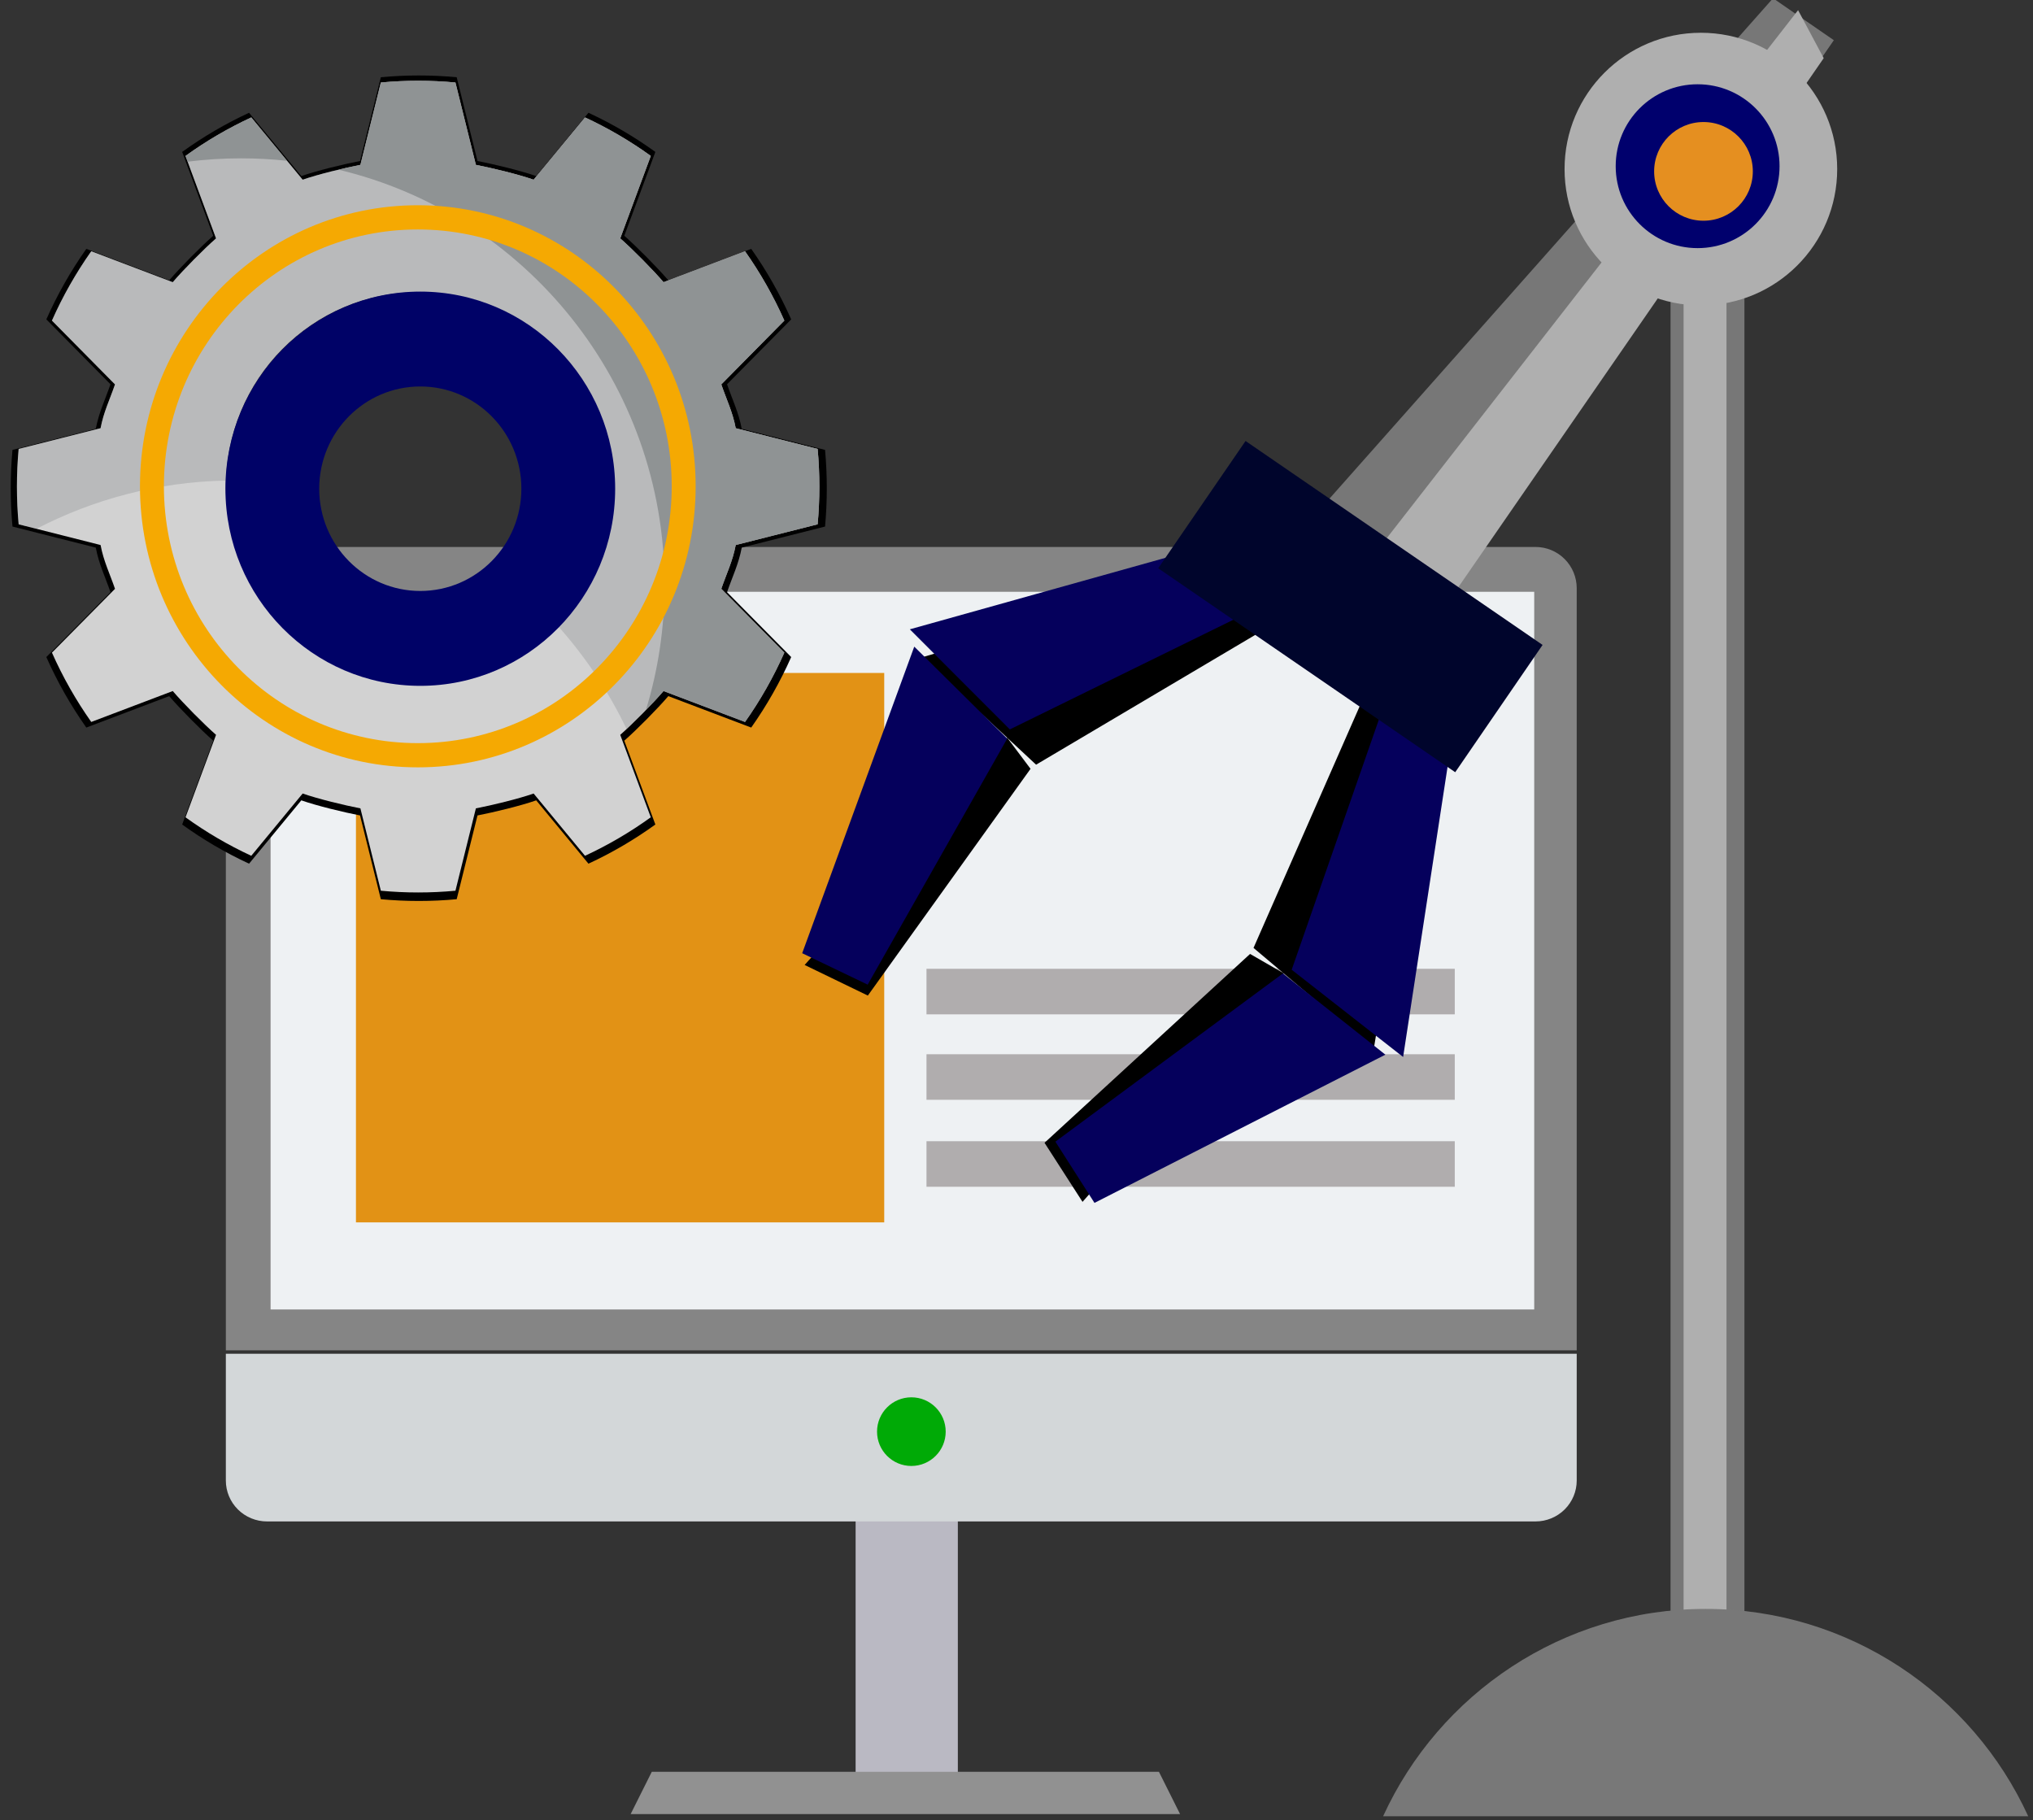
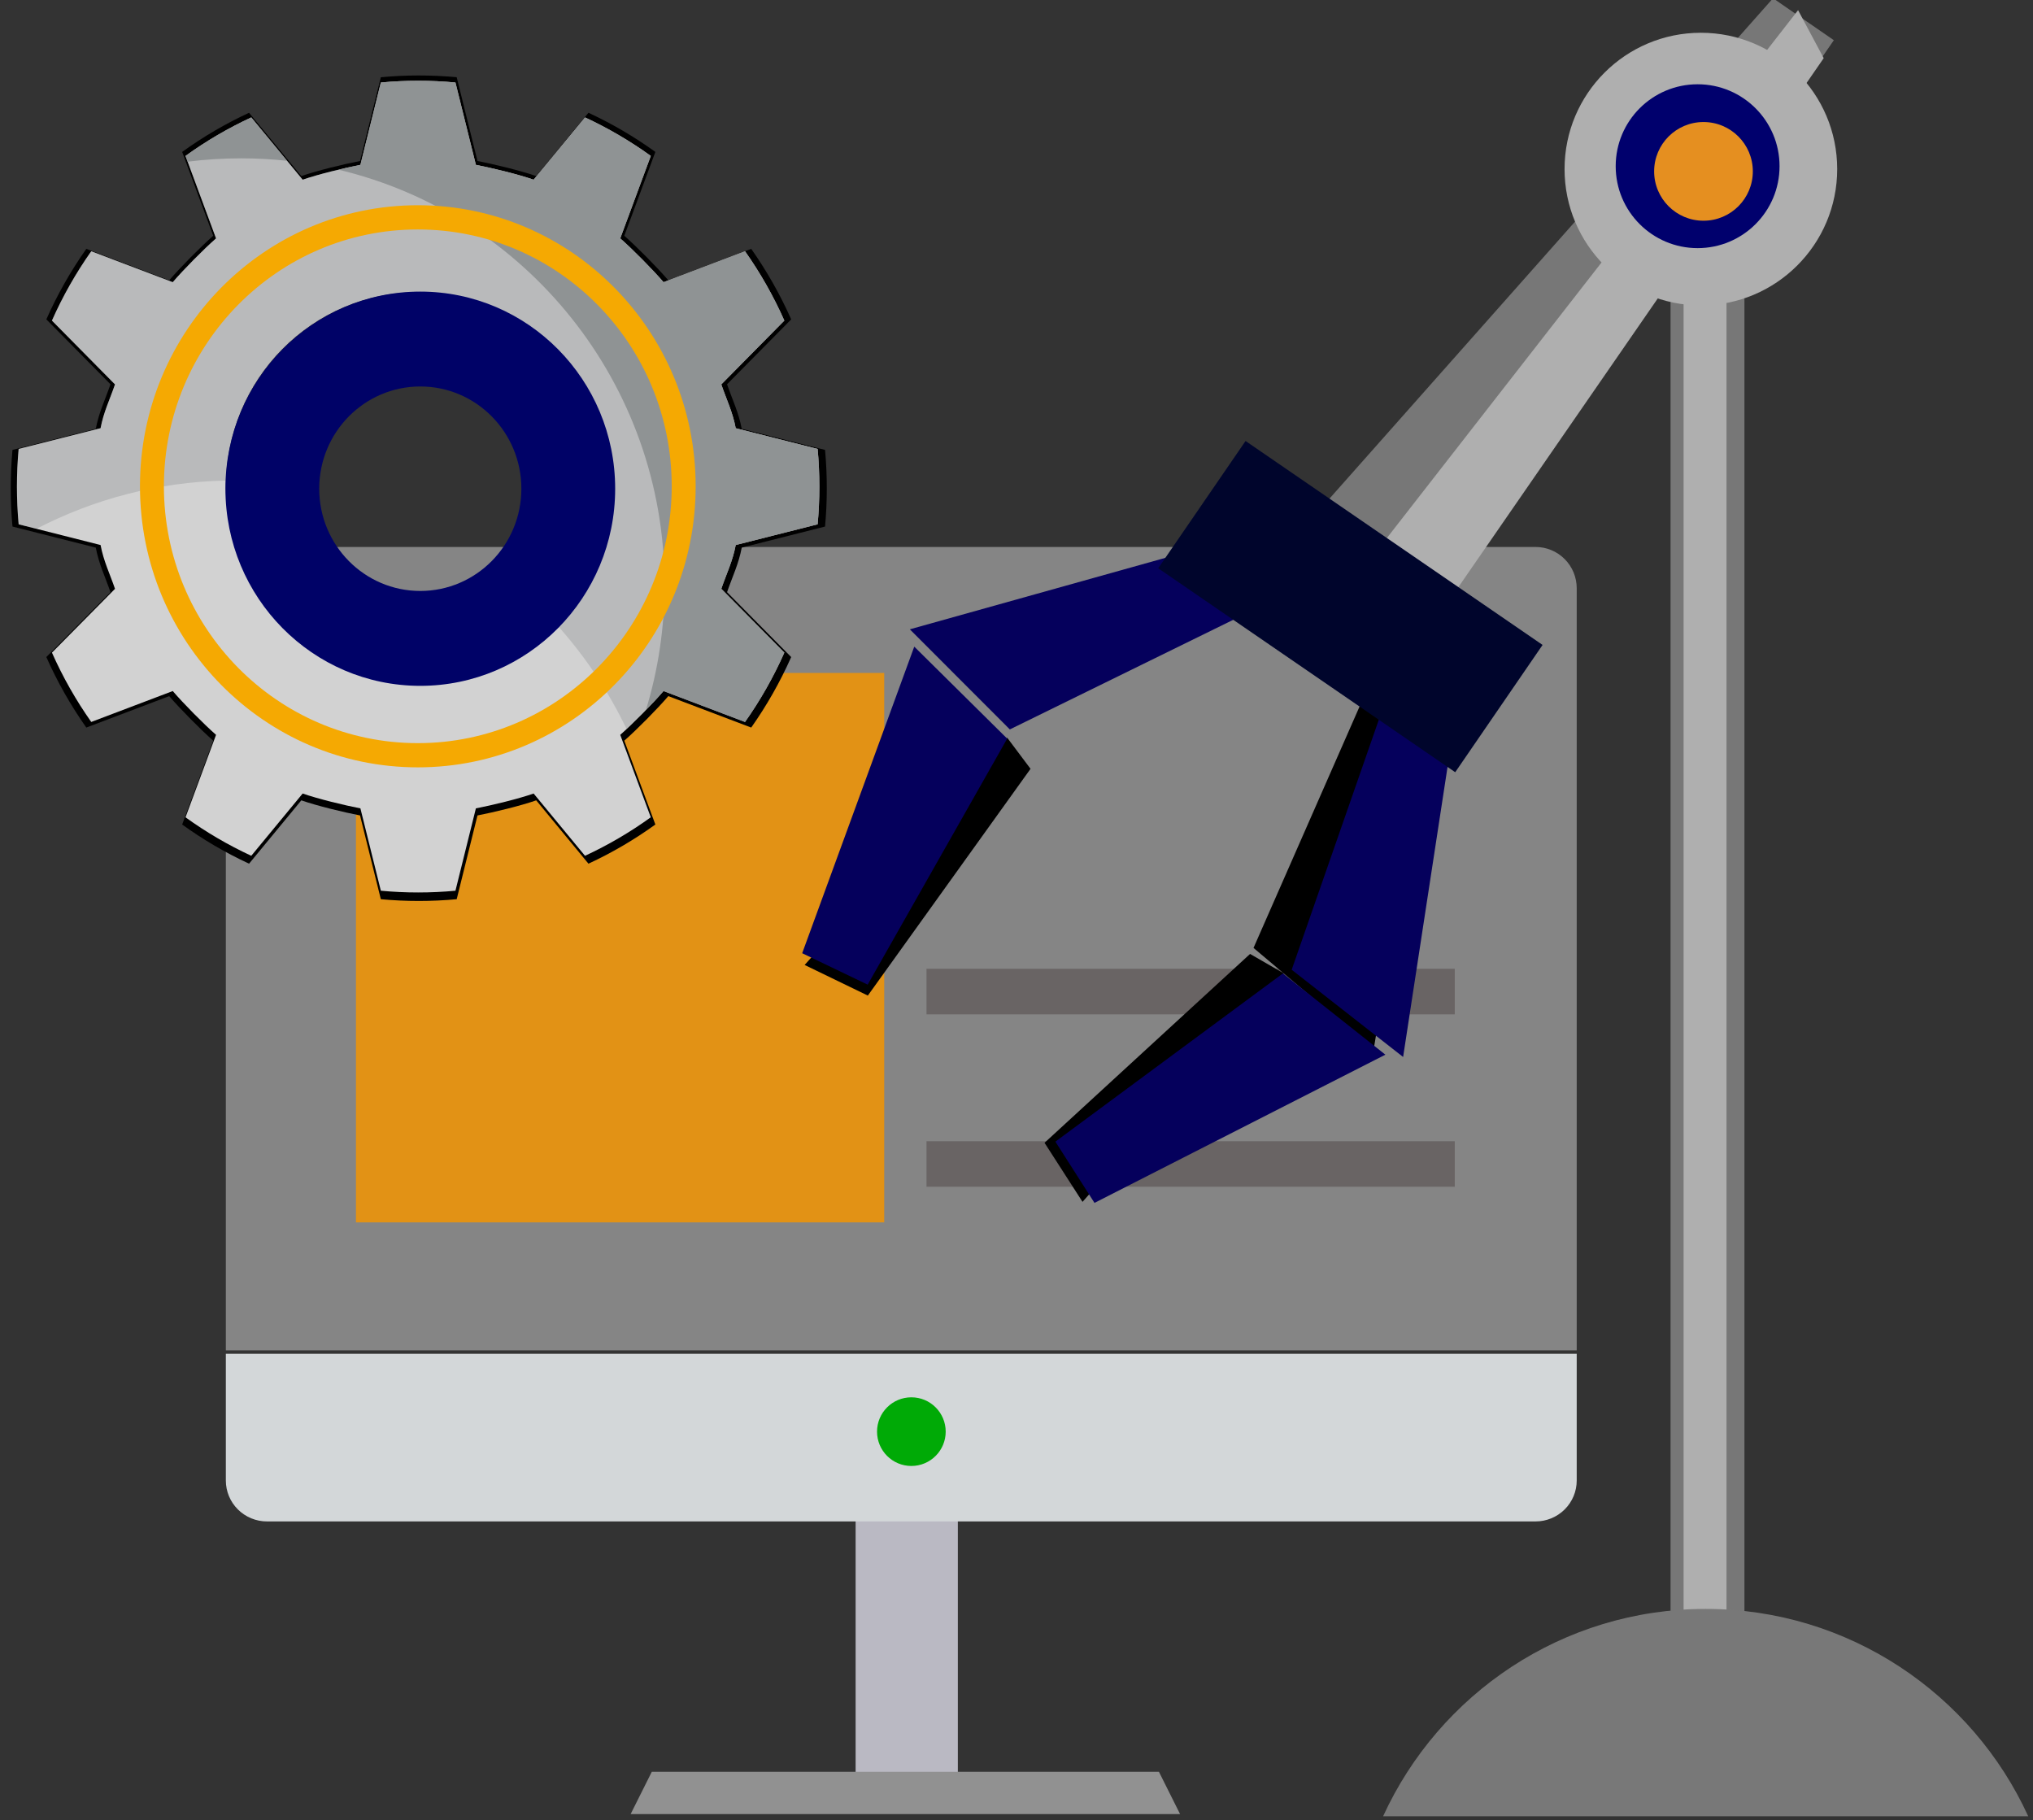
<svg xmlns="http://www.w3.org/2000/svg" xmlns:ns1="http://www.serif.com/" width="100%" height="100%" viewBox="0 0 401 359" version="1.1" xml:space="preserve" style="fill-rule:evenodd;clip-rule:evenodd;stroke-linejoin:round;stroke-miterlimit:2;">
  <rect x="0" y="0" width="401" height="359" fill="#333333" stroke="none" />
  <g id="_03" ns1:id="03" transform="matrix(0.521,0,0,0.521,45.202,107.725)">
    <g transform="matrix(8,0,0,8,-480,-600)">
      <g transform="matrix(0.393,0,0,0.297,-79.279,-15.25)">
        <path d="M516.667,310.571C516.667,308.828 516.144,307.157 515.214,305.925C514.285,304.692 513.024,304 511.709,304C487.626,304 383.04,304 358.958,304C357.643,304 356.382,304.692 355.452,305.925C354.522,307.157 354,308.828 354,310.571C354,336.723 354,432 354,432L516.667,432L516.667,310.571Z" style="fill:rgb(133,133,133);" />
      </g>
      <g transform="matrix(0.24,0,0,0.24,-250.242,-283.927)">
        <rect x="1416.2" y="1686.82" width="20.157" height="52.649" style="fill:rgb(186,185,195);" />
      </g>
      <g transform="matrix(0.393,0,0,-0.062,-79.279,140)">
        <path d="M516.667,335.212C516.667,326.934 516.144,318.995 515.214,313.142C514.285,307.288 513.024,304 511.709,304C487.626,304 383.04,304 358.958,304C357.643,304 356.382,307.288 355.452,313.142C354.522,318.995 354,326.934 354,335.212C354,373.103 354,432 354,432L516.667,432L516.667,335.212Z" style="fill:rgb(211,215,217);" />
      </g>
      <path d="M104,133L80,133L79,135L105,135L104,133Z" style="fill:rgb(145,145,145);fill-rule:nonzero;" />
      <g transform="matrix(0.598,0,0,0.285,-116.842,-18.316)">
-         <rect x="299" y="335" width="100" height="119.167" style="fill:rgb(238,241,243);" />
-       </g>
+         </g>
    </g>
    <g transform="matrix(1.92,0,0,1.92,-2481.93,-2871.41)">
      <circle cx="1427.19" cy="1670.12" r="6.769" style="fill:rgb(0,170,6);" />
    </g>
    <g>
      <rect x="48" y="48" width="200" height="208" style="fill:rgb(226,146,21);" />
      <rect x="264" y="160" width="200" height="17.242" style="fill:rgb(50,36,34);fill-opacity:0.33;" />
      <g transform="matrix(1,0,0,1,0,32.347)">
-         <rect x="264" y="160" width="200" height="17.242" style="fill:rgb(50,36,34);fill-opacity:0.33;" />
-       </g>
+         </g>
      <g transform="matrix(1,0,0,1,0,65.272)">
        <rect x="264" y="160" width="200" height="17.242" style="fill:rgb(50,36,34);fill-opacity:0.33;" />
      </g>
    </g>
    <g id="settings" transform="matrix(5.465,0,0,5.528,-2229.22,-2272.44)">
      <g transform="matrix(1.017,0,0,1.017,-7.114,-6.809)">
        <path d="M393.325,409.581C393.246,408.731 393.206,407.87 393.206,407C393.206,406.13 393.246,405.269 393.325,404.419L399,403C399.211,401.891 399.636,401.047 400,400L395.631,395.63C396.383,393.952 397.298,392.363 398.354,390.882L404,393C404.73,392.156 406.156,390.73 407,390L404.884,384.353C406.308,383.337 407.833,382.452 409.44,381.717L413,385.982C414.047,385.618 415.891,385.176 417,384.965L418.416,379.325C419.267,379.246 420.129,379.206 421,379.206C421.871,379.206 422.733,379.246 423.584,379.325L425,384.965C426.109,385.176 427.953,385.618 429,385.982L432.56,381.717C434.167,382.453 435.691,383.337 437.116,384.353L435,390C435.844,390.73 437.27,392.156 438,393L443.646,390.882C444.702,392.363 445.616,393.953 446.369,395.63L442,400C442.364,401.047 442.789,401.891 443,403L448.675,404.419C448.754,405.269 448.794,406.13 448.794,407C448.794,407.87 448.754,408.731 448.675,409.581L443,411C442.789,412.109 442.364,412.953 442,414L446.369,418.369C445.616,420.047 444.702,421.636 443.646,423.117L438,421C437.27,421.844 435.844,423.27 435,424L437.116,429.646C435.691,430.662 434.167,431.547 432.559,432.283L429,428.018C427.953,428.382 426.109,428.824 425,429.035L423.584,434.675C422.733,434.754 421.871,434.794 421,434.794C420.129,434.794 419.267,434.754 418.416,434.675L417,429.035C415.891,428.824 414.047,428.382 413,428.018L409.44,432.283C407.833,431.547 406.308,430.663 404.884,429.647L407,424C406.156,423.27 404.73,421.844 404,421L398.354,423.117C397.298,421.636 396.384,420.047 395.631,418.369L400,414C399.636,412.953 399.211,412.109 399,411L393.325,409.581ZM434.318,407C434.318,399.644 428.356,393.682 421,393.682C413.644,393.682 407.682,399.644 407.682,407C407.682,414.356 413.644,420.318 421,420.318C428.356,420.318 434.318,414.356 434.318,407Z" />
      </g>
      <path d="M393.325,409.581C393.246,408.731 393.206,407.87 393.206,407C393.206,406.13 393.246,405.269 393.325,404.419L399,403C399.211,401.891 399.636,401.047 400,400L395.631,395.63C396.383,393.952 397.298,392.363 398.354,390.882L404,393C404.73,392.156 406.156,390.73 407,390L404.884,384.353C406.308,383.337 407.833,382.452 409.44,381.717L413,385.982C414.047,385.618 415.891,385.176 417,384.965L418.416,379.325C419.267,379.246 420.129,379.206 421,379.206C421.871,379.206 422.733,379.246 423.584,379.325L425,384.965C426.109,385.176 427.953,385.618 429,385.982L432.56,381.717C434.167,382.453 435.691,383.337 437.116,384.353L435,390C435.844,390.73 437.27,392.156 438,393L443.646,390.882C444.702,392.363 445.616,393.953 446.369,395.63L442,400C442.364,401.047 442.789,401.891 443,403L448.675,404.419C448.754,405.269 448.794,406.13 448.794,407C448.794,407.87 448.754,408.731 448.675,409.581L443,411C442.789,412.109 442.364,412.953 442,414L446.369,418.369C445.616,420.047 444.702,421.636 443.646,423.117L438,421C437.27,421.844 435.844,423.27 435,424L437.116,429.646C435.691,430.662 434.167,431.547 432.559,432.283L429,428.018C427.953,428.382 426.109,428.824 425,429.035L423.584,434.675C422.733,434.754 421.871,434.794 421,434.794C420.129,434.794 419.267,434.754 418.416,434.675L417,429.035C415.891,428.824 414.047,428.382 413,428.018L409.44,432.283C407.833,431.547 406.308,430.663 404.884,429.647L407,424C406.156,423.27 404.73,421.844 404,421L398.354,423.117C397.298,421.636 396.384,420.047 395.631,418.369L400,414C399.636,412.953 399.211,412.109 399,411L393.325,409.581ZM434.318,407C434.318,399.644 428.356,393.682 421,393.682C413.644,393.682 407.682,399.644 407.682,407C407.682,414.356 413.644,420.318 421,420.318C428.356,420.318 434.318,414.356 434.318,407Z" style="fill:rgb(210,210,210);" />
      <path d="M394.56,409.89L393.325,409.581C393.246,408.731 393.206,407.87 393.206,407C393.206,406.13 393.246,405.269 393.325,404.419L399,403C399.211,401.891 399.636,401.047 400,400L395.631,395.63C396.383,393.952 397.298,392.363 398.354,390.882L404,393C404.73,392.156 406.156,390.73 407,390L404.884,384.353C406.308,383.337 407.833,382.452 409.44,381.717L413,385.982C414.047,385.618 415.891,385.176 417,384.965L418.416,379.325C419.267,379.246 420.129,379.206 421,379.206C421.871,379.206 422.733,379.246 423.584,379.325L425,384.965C426.109,385.176 427.953,385.618 429,385.982L432.56,381.717C434.167,382.453 435.691,383.337 437.116,384.353L435,390C435.844,390.73 437.27,392.156 438,393L443.646,390.882C444.702,392.363 445.616,393.953 446.369,395.63L442,400C442.364,401.047 442.789,401.891 443,403L448.675,404.419C448.754,405.269 448.794,406.13 448.794,407C448.794,407.87 448.754,408.731 448.675,409.581L443,411C442.789,412.109 442.364,412.953 442,414L446.369,418.369C445.616,420.047 444.702,421.636 443.646,423.117L438,421C437.386,421.71 436.28,422.831 435.442,423.604C434.151,420.94 432.479,418.494 430.497,416.337C432.86,413.934 434.318,410.637 434.318,407C434.318,399.644 428.356,393.682 421,393.682C413.782,393.682 407.907,399.421 407.688,406.586C402.967,406.68 398.511,407.862 394.56,409.89Z" style="fill:rgb(130,134,135);fill-opacity:0.31;" />
      <g transform="matrix(1.125,0,0,1.125,-52.476,-50.731)">
        <path d="M433,407C433,413.627 427.627,419 421,419C414.372,419 409,413.627 409,407C409,400.372 414.372,395 421,395C427.627,395 433,400.372 433,407ZM427.224,407C427.224,403.562 424.437,400.776 421,400.776C417.562,400.776 414.776,403.562 414.776,407C414.776,410.437 417.562,413.224 421,413.224C424.437,413.224 427.224,410.437 427.224,407Z" style="fill:rgb(0,2,103);" />
      </g>
      <path d="M405.032,384.748L404.884,384.353C406.308,383.337 407.833,382.452 409.44,381.717L411.92,384.688C410.873,384.575 409.808,384.518 408.731,384.518C407.478,384.518 406.243,384.596 405.032,384.748ZM415.477,385.294C416.035,385.162 416.572,385.046 417,384.965L418.416,379.325C419.267,379.246 420.129,379.206 421,379.206C421.871,379.206 422.733,379.246 423.584,379.325L425,384.965C426.109,385.176 427.953,385.618 429,385.982L432.56,381.717C434.167,382.453 435.691,383.337 437.116,384.353L435,390C435.844,390.73 437.27,392.156 438,393L443.646,390.882C444.702,392.363 445.616,393.953 446.369,395.63L442,400C442.364,401.047 442.789,401.891 443,403L448.675,404.419C448.754,405.269 448.794,406.13 448.794,407C448.794,407.87 448.754,408.731 448.675,409.581L443,411C442.789,412.109 442.364,412.953 442,414L446.369,418.369C445.616,420.047 444.702,421.636 443.646,423.117L438,421C437.687,421.362 437.245,421.832 436.777,422.307C437.618,419.59 438.07,416.704 438.07,413.714C438.07,399.91 428.423,388.331 415.477,385.294Z" style="fill:rgb(130,134,135);fill-opacity:0.75;" />
      <g transform="matrix(1.604,0,0,1.604,-254.307,-245.85)">
        <path d="M433,407C433,413.627 427.627,419 421,419C414.372,419 409,413.627 409,407C409,400.372 414.372,395 421,395C427.627,395 433,400.372 433,407ZM431.966,407C431.966,400.94 427.057,396.034 421,396.034C414.943,396.034 410.034,400.94 410.034,407C410.034,413.057 414.943,417.966 421,417.966C427.057,417.966 431.966,413.057 431.966,407Z" style="fill:rgb(245,169,2);" />
      </g>
    </g>
  </g>
  <g transform="matrix(1,0,0,1,-1273.47,-1387.8)">
    <rect x="1602.98" y="1446.61" width="14.572" height="263.244" style="fill:rgb(119,119,119);" />
  </g>
  <g transform="matrix(0.581,0,0,1,-599.254,-1387.8)">
    <rect x="1602.98" y="1446.61" width="14.572" height="263.244" style="fill:rgb(175,175,175);" />
  </g>
  <g transform="matrix(0.823,0.568,-0.297,0.43,-539.884,-1532.88)">
    <path d="M1617.55,1446.61L1617.55,1709.85L1586.26,1710.03L1602.98,1446.61L1617.55,1446.61Z" style="fill:rgb(119,119,119);" />
  </g>
  <g transform="matrix(0.478,0.33,-0.297,0.43,18.083,-1149.02)">
    <path d="M1619.4,1456.02L1619.4,1711.53L1588.92,1718.61L1602.98,1446.61L1619.4,1456.02Z" style="fill:rgb(175,175,175);" />
  </g>
  <g transform="matrix(1,0,0,1,-1237.75,-1352.55)">
    <path d="M1510.56,1710.79C1521.6,1686.67 1545.95,1669.89 1574.19,1669.89C1602.43,1669.89 1626.78,1686.67 1637.81,1710.79L1510.56,1710.79Z" style="fill:rgb(120,120,120);" />
  </g>
  <g transform="matrix(1,0,0,1,-1273.47,-1387.8)">
    <circle cx="1608.96" cy="1421.15" r="26.888" style="fill:rgb(175,175,175);" />
  </g>
  <g transform="matrix(0.601,0,0,0.601,-632.137,-821.33)">
    <circle cx="1608.96" cy="1421.15" r="26.888" style="fill:rgb(0,0,109);" />
  </g>
  <g transform="matrix(0.362,0,0,0.362,-246.439,-480.654)">
    <circle cx="1608.96" cy="1421.15" r="26.888" style="fill:rgb(229,143,32);" />
  </g>
  <g transform="matrix(1.059,-0.909,0.909,1.059,-3022.53,-16.686)">
    <g transform="matrix(1,0,0,1,10.2,12.883)">
-       <path d="M1709.81,1582.93L1708.31,1591.6L1666.09,1584.15L1663.62,1562.08L1709.81,1582.93Z" />
-     </g>
+       </g>
    <g transform="matrix(1,0,0,1,10.53,9.025)">
      <path d="M1709.81,1582.93L1708.31,1592.71L1666.19,1581.81L1664.68,1561.87L1709.81,1582.93Z" style="fill:rgb(5,0,92);" />
    </g>
    <g transform="matrix(1,0,0,1,-36.687,25.716)">
      <path d="M1712.36,1565.77L1712,1571.25L1673.68,1580.59L1669.72,1571.49L1712.36,1565.77Z" />
    </g>
    <g transform="matrix(1,0,0,1,-37.23,22.94)">
      <path d="M1711.32,1550.22L1712.82,1568.64L1675.21,1582.18L1671.08,1572.78L1711.32,1550.22Z" style="fill:rgb(5,0,92);" />
    </g>
  </g>
  <g transform="matrix(0.775,-1.161,-1.161,-0.775,802.28,3370.84)">
    <g transform="matrix(1,0,0,1,10.2,12.883)">
      <path d="M1709.81,1582.93L1708.31,1591.6L1666.09,1584.15L1663.62,1562.08L1709.81,1582.93Z" />
    </g>
    <g transform="matrix(1,0,0,1,10.53,9.025)">
      <path d="M1709.81,1582.93L1708.31,1592.71L1666.19,1581.81L1664.68,1561.87L1709.81,1582.93Z" style="fill:rgb(5,0,92);" />
    </g>
    <g transform="matrix(1,0,0,1,-36.687,25.716)">
      <path d="M1712.36,1565.77L1712,1571.25L1673.68,1580.59L1669.72,1571.49L1712.36,1565.77Z" />
    </g>
    <g transform="matrix(1,0,0,1,-37.23,22.94)">
      <path d="M1711.32,1550.22L1712.82,1568.64L1675.21,1582.18L1671.08,1572.78L1711.32,1550.22Z" style="fill:rgb(5,0,92);" />
    </g>
  </g>
  <g transform="matrix(0.986,0.677,-0.79,1.151,-75.801,-2657.04)">
    <rect x="1519.9" y="1490.05" width="59.418" height="21.812" style="fill:rgb(0,5,44);" />
  </g>
</svg>